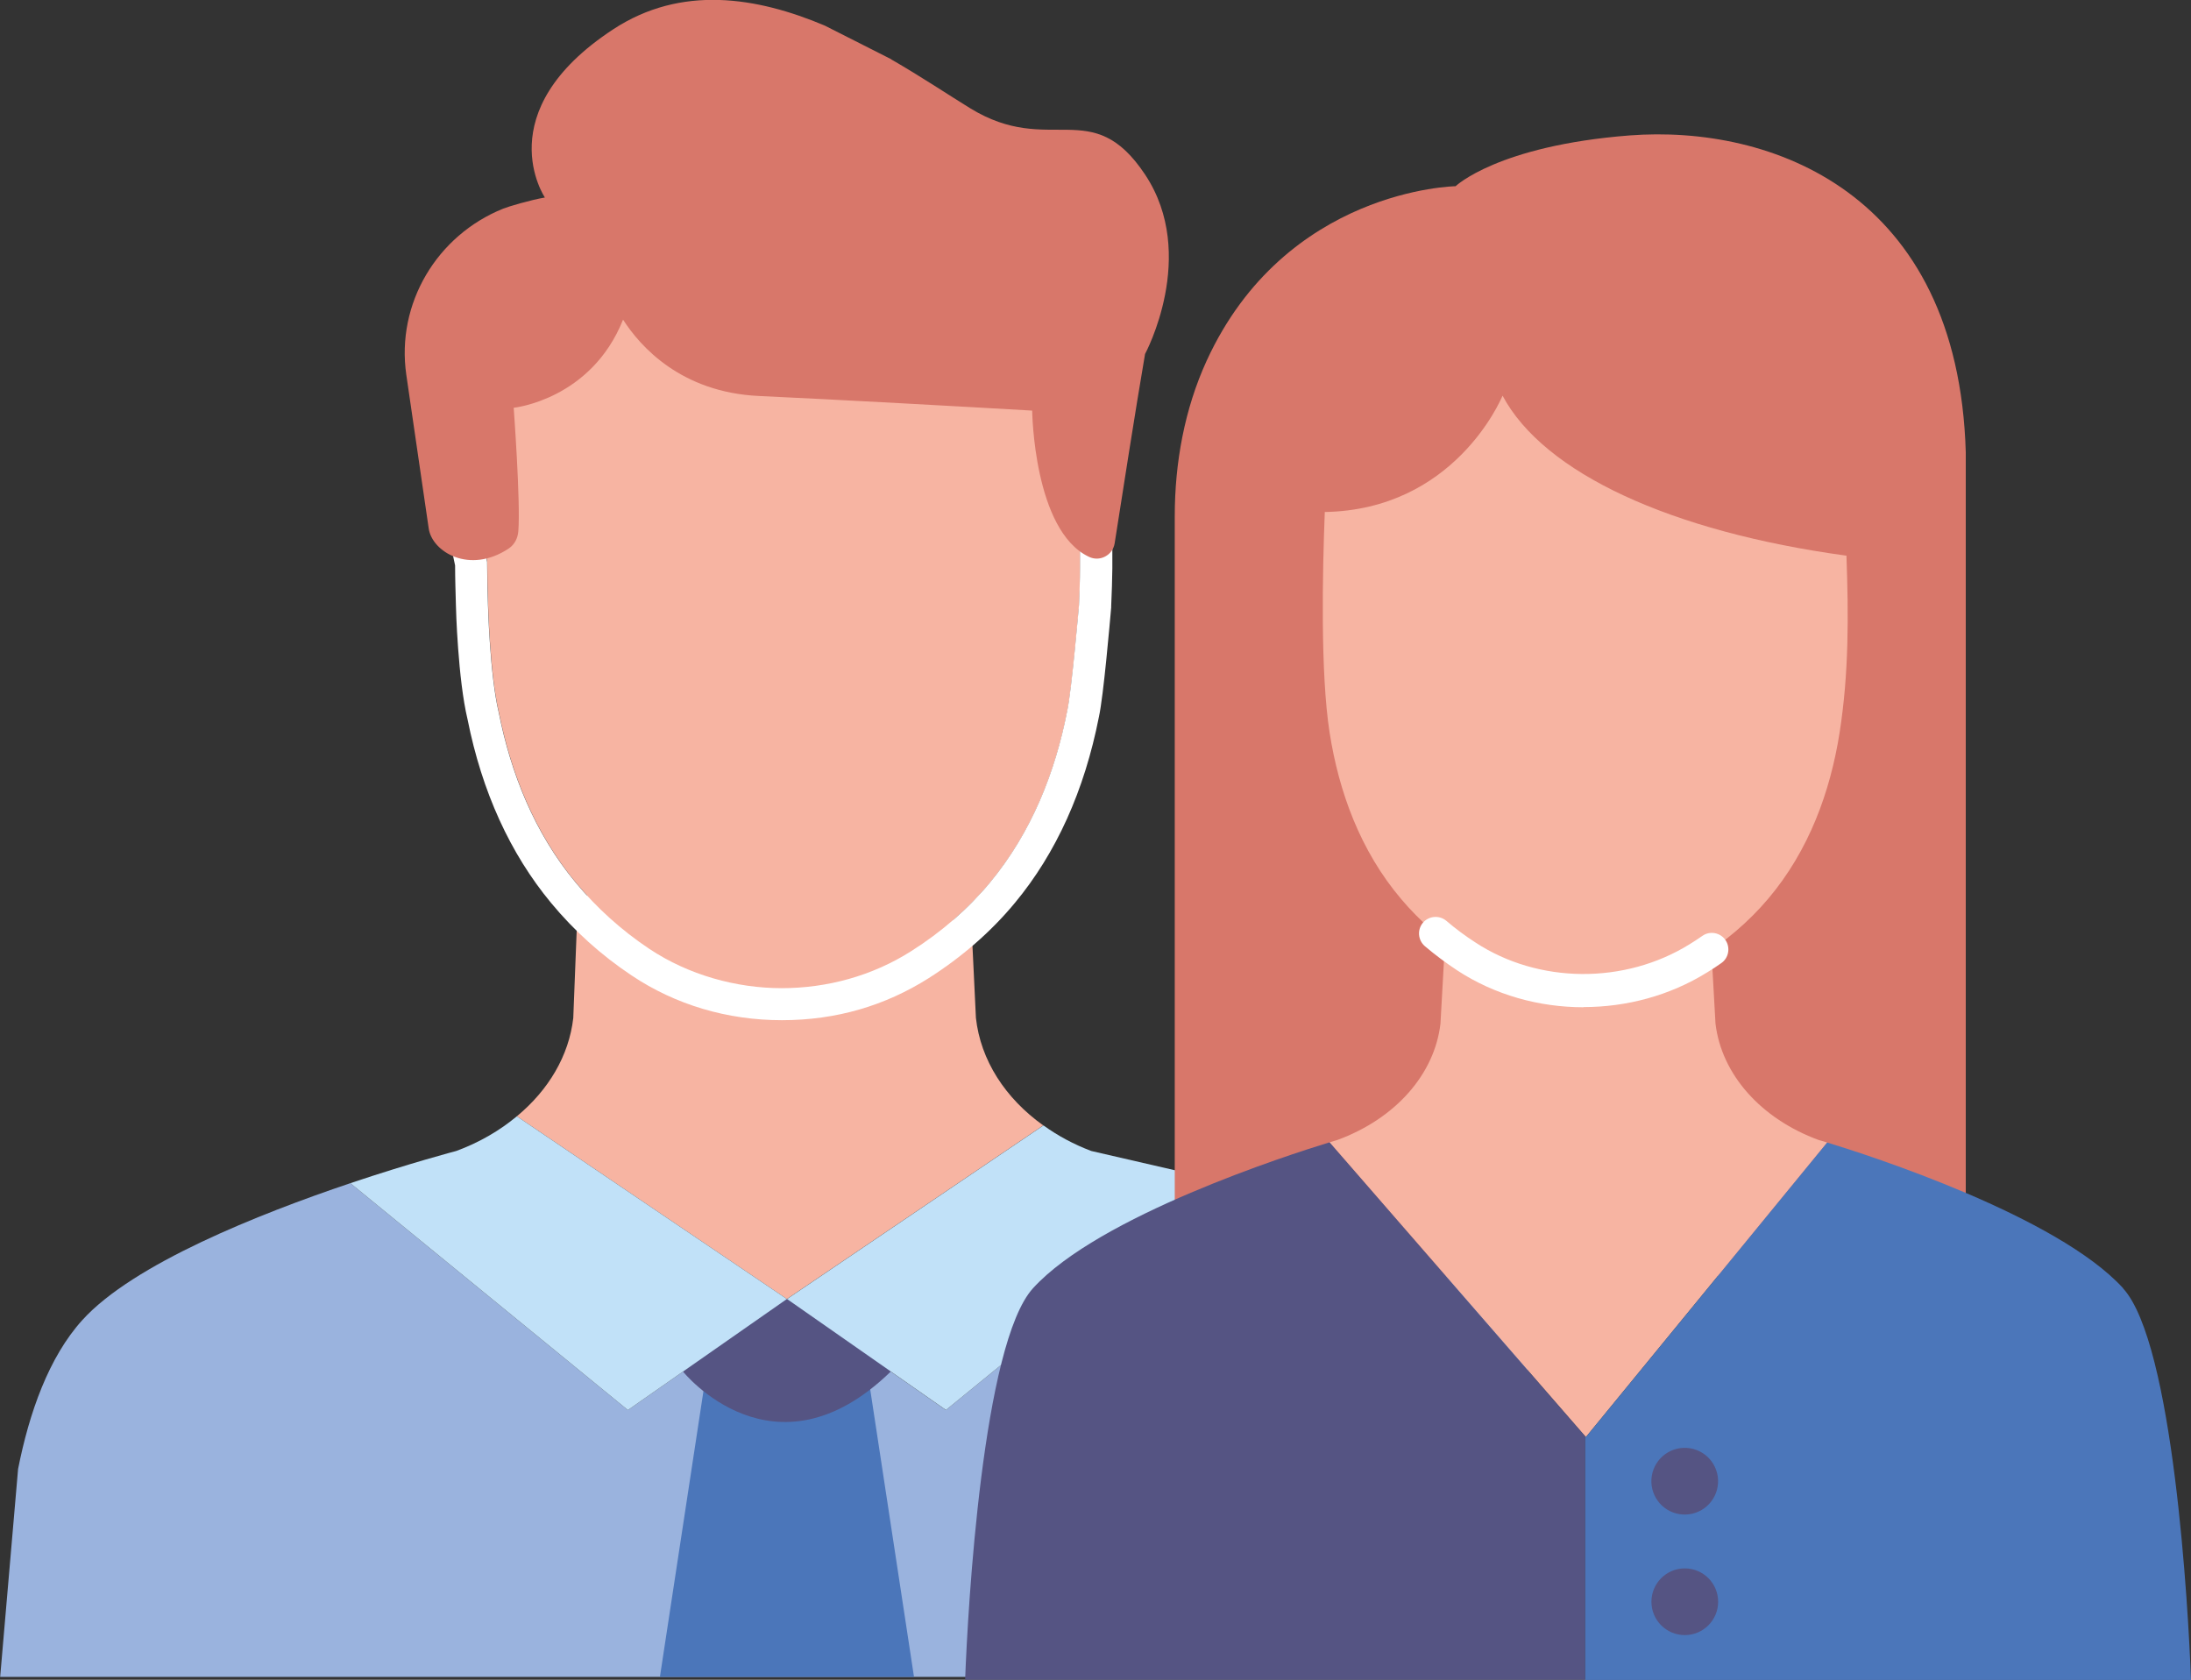
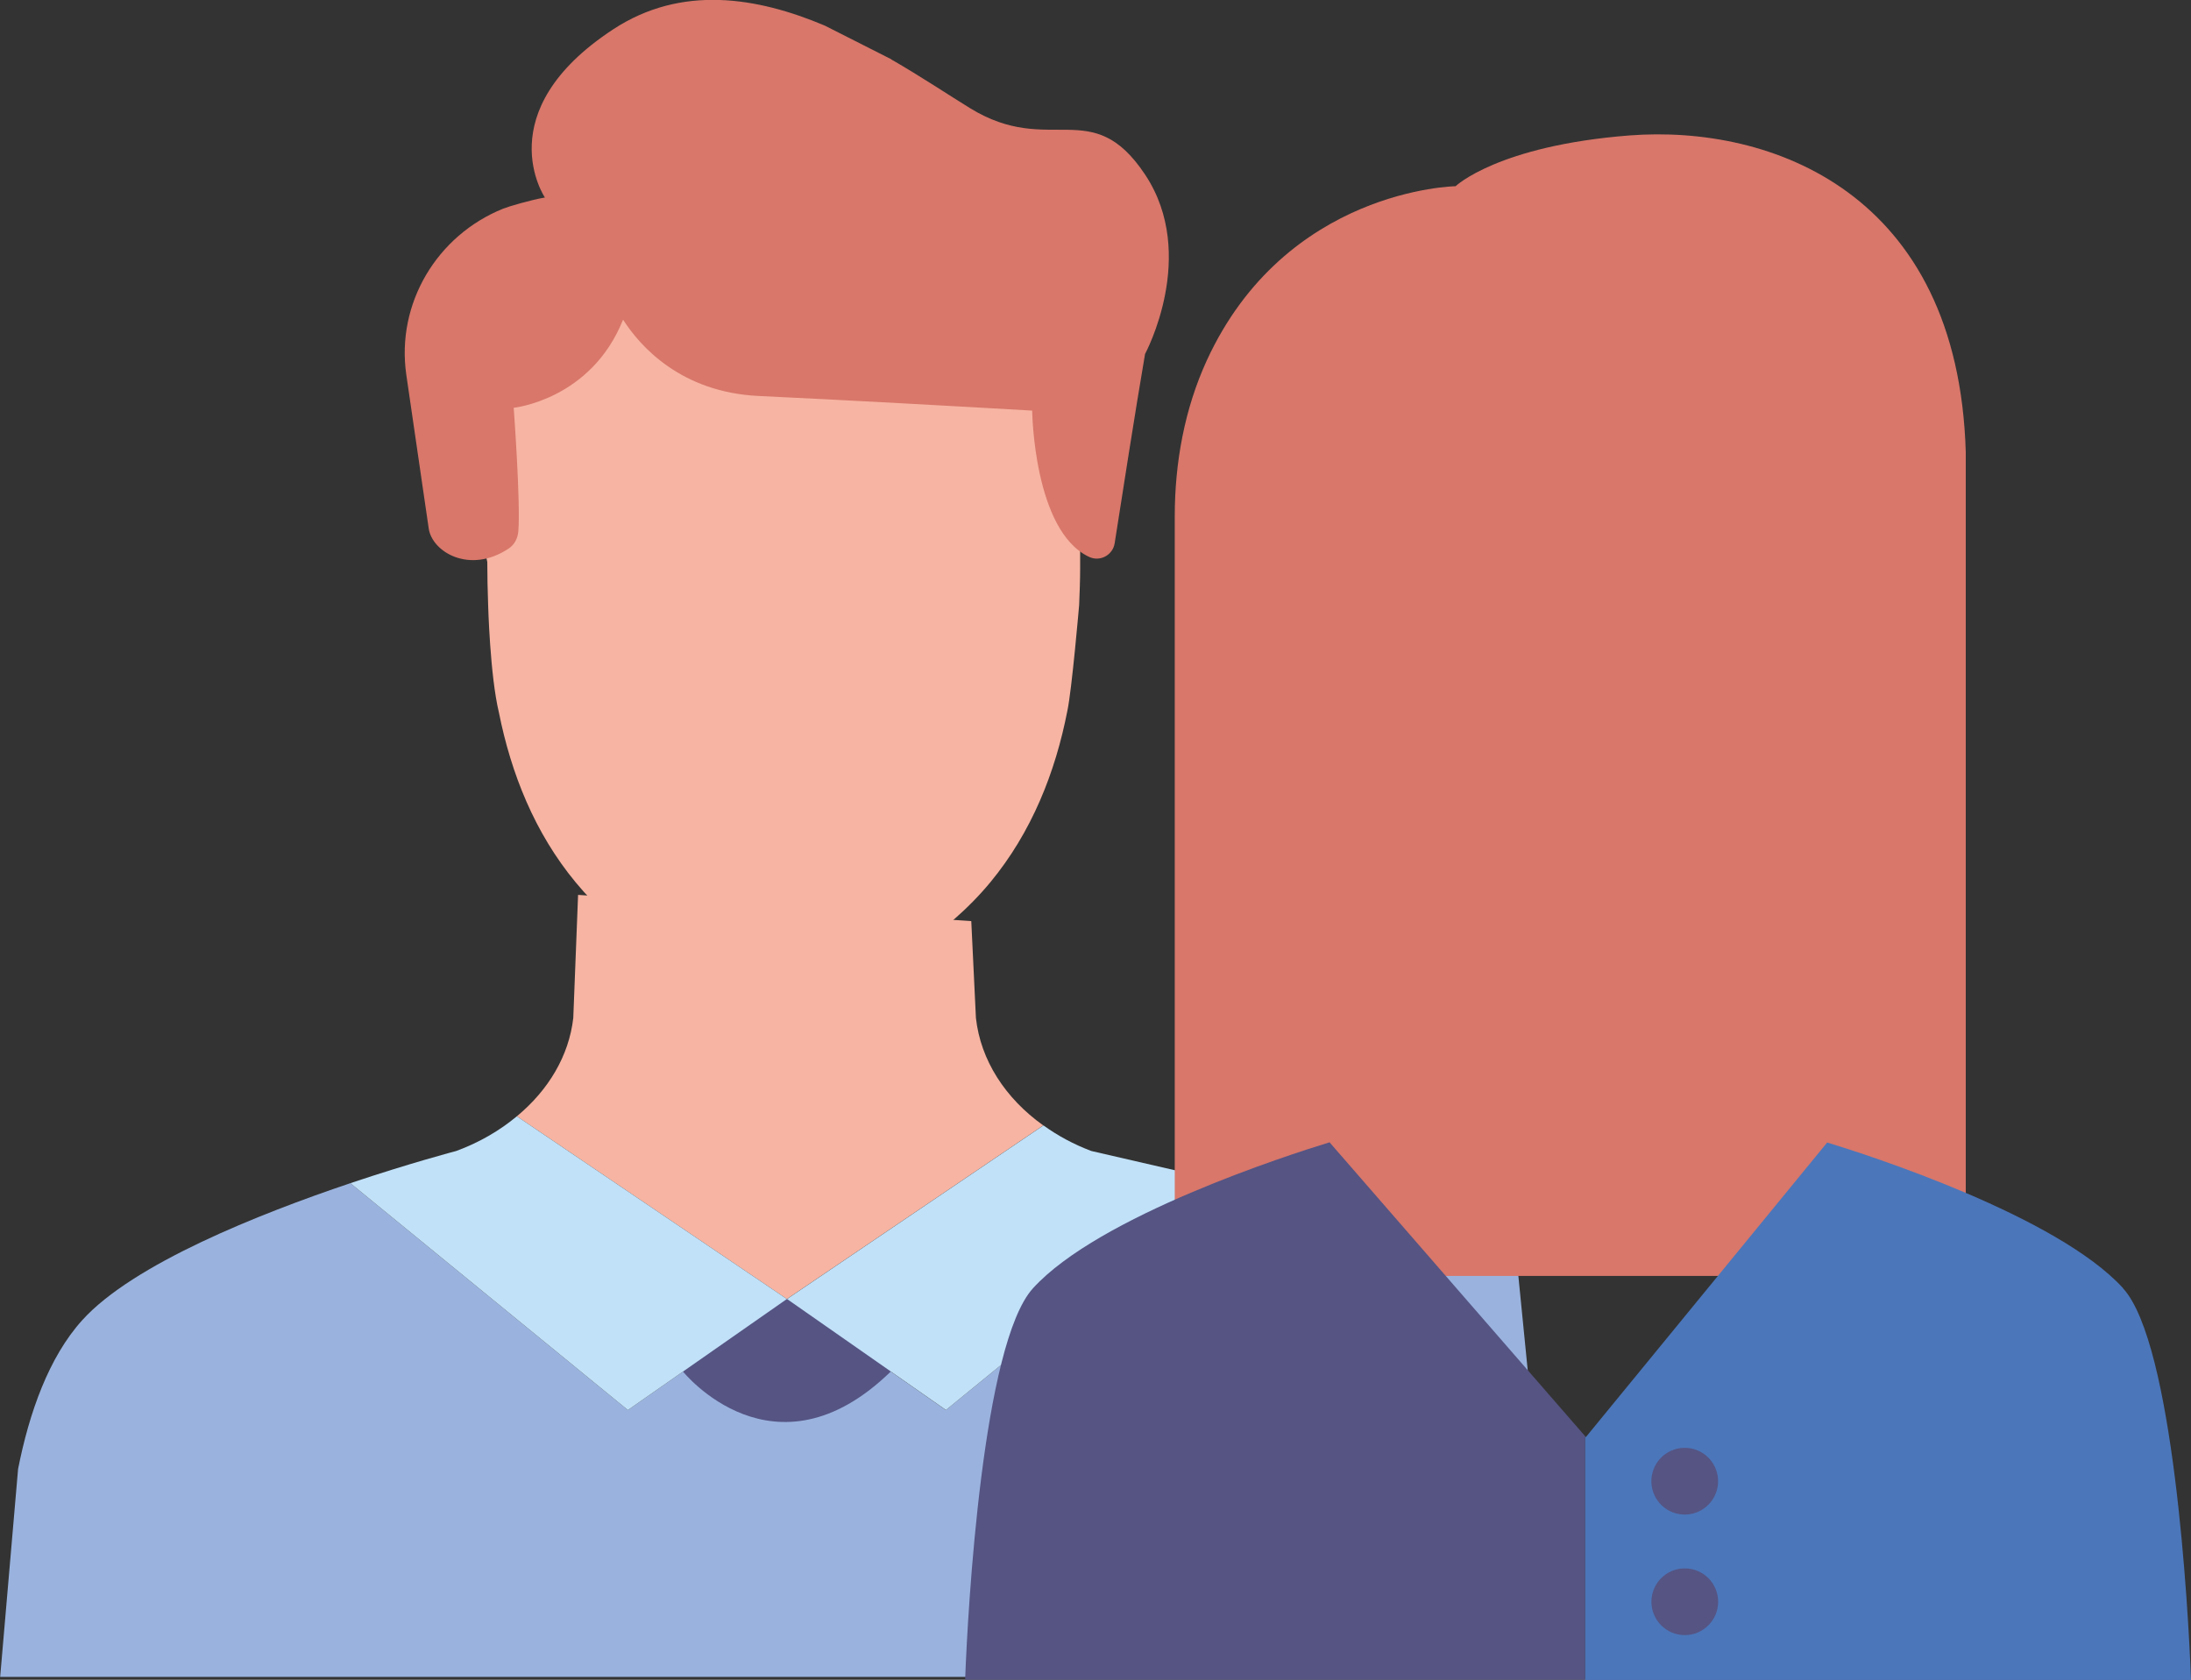
<svg xmlns="http://www.w3.org/2000/svg" id="Capa_2" data-name="Capa 2" viewBox="0 0 132.01 101.21">
  <rect x="0" y="0" width="132.01" height="101.21" fill="#333333" stroke="none" />
  <defs>
    <style> .cls-1 { fill: #9ab3de; } .cls-2 { fill: #f7b4a2; } .cls-3 { fill: #fff; } .cls-4 { fill: #d8776a; } .cls-5 { fill: #555483; } .cls-6 { fill: #4b76ba; } .cls-7 { fill: #c1e1f8; } </style>
  </defs>
  <g id="Capa_1-2" data-name="Capa 1">
    <g>
      <g>
        <path class="cls-2" d="M62.86,67.81c-2.29-1.63-3.78-3.93-4.06-6.48l-.28-5.83-23.69-1.58-.29,7.42c-.26,2.27-1.49,4.34-3.4,5.92l16.27,11.01,15.45-10.46Z" />
        <path class="cls-1" d="M91.31,75.24l-17.49-4.03-16.83,13.75-9.58-6.69-9.58,6.69-16.72-13.67c-5.52,1.86-13.09,4.87-16.15,8.25-2.02,2.23-3.2,5.58-3.87,8.97l-1.08,12.53h93.87l-2.56-25.8Z" />
-         <polygon class="cls-6" points="52.27 82.66 42.56 82.66 39.76 101.04 55.07 101.04 52.27 82.66" />
        <path class="cls-2" d="M31.74,16.45l-3.72,11.06,1.34,6.35c0,.86.02,1.72.05,2.56,0,0,.11,4.27.65,6.51.73,3.66,2.15,7.25,4.63,10.24,1.27,1.53,2.76,2.88,4.44,4,4.66,3.12,11.02,3.16,15.78.14,1.81-1.15,3.43-2.55,4.75-4.14,2.5-3.02,3.93-6.64,4.65-10.34.27-1.25.71-6.38.71-6.38.03-.74.06-1.48.06-2.22v-17.78H31.74Z" />
-         <path class="cls-3" d="M65.07,16.45v17.78c0,.74-.03,1.48-.06,2.22,0,0-.44,5.13-.71,6.38-.72,3.7-2.15,7.32-4.65,10.34-1.32,1.59-2.93,2.99-4.75,4.14-2.34,1.49-5.07,2.23-7.8,2.23s-5.61-.79-7.98-2.37c-1.68-1.12-3.17-2.47-4.44-4-2.48-2.99-3.9-6.57-4.63-10.24-.54-2.24-.65-6.51-.65-6.51-.03-.84-.05-1.7-.05-2.56l-1.34-6.35,3.72-11.06h33.34ZM65.07,14.51H31.74c-.83,0-1.57.53-1.84,1.32l-3.72,11.06c-.11.33-.13.68-.06,1.02l1.3,6.16c0,.81.03,1.63.05,2.41,0,.17.12,4.44.7,6.86.87,4.37,2.57,8.09,5.03,11.06,1.39,1.68,3.02,3.15,4.85,4.37,2.64,1.77,5.77,2.7,9.06,2.7s6.23-.88,8.84-2.53c2.01-1.28,3.76-2.8,5.2-4.54,2.49-3,4.19-6.77,5.06-11.2.28-1.26.66-5.71.74-6.59,0-.03,0-.05,0-.08.04-.84.06-1.59.07-2.29v-17.8c0-1.07-.87-1.94-1.94-1.94h0Z" />
        <path class="cls-4" d="M53.7,3.58c1.82,1.05,3.45,2.14,4.75,2.94,4.82,2.96,7.34-.83,10.55,4.01,3.21,4.85-.01,10.8-.01,10.8-.54,3.14-1.45,8.96-1.83,11.4-.11.72-.89,1.14-1.55.82-3.34-1.58-3.42-8.81-3.42-8.81-3.8-.22-11.85-.67-16.46-.88-4.7-.22-7.16-2.99-8.19-4.6-1.93,4.83-6.59,5.31-6.59,5.31,0,0,.42,5.66.28,7.43-.03.44-.24.82-.58,1.05-2.36,1.57-4.62.2-4.82-1.21l-1.35-9.26c-.62-4.29,1.84-8.4,5.84-10.01.29-.12,1.64-.52,2.51-.67,0,0-3.48-5.15,4.11-10.13,4.11-2.7,8.67-1.95,12.75-.23l4.01,2.03Z" />
        <path class="cls-5" d="M41.15,82.64s5.49,6.84,12.52,0l.79-2.66-7.05-1.71-6.25.63v3.74Z" />
        <path class="cls-7" d="M56.99,84.96l16.83-13.75-8.07-1.86c-1.06-.4-2.02-.92-2.88-1.54l-15.45,10.46,9.58,6.69Z" />
        <path class="cls-7" d="M47.41,78.27l-16.27-11.01c-1.03.86-2.26,1.58-3.65,2.09,0,0-2.75.72-6.38,1.94l16.72,13.67,9.58-6.69Z" />
      </g>
      <g>
        <path class="cls-4" d="M70.78,76.88V31.11c0-3.23.59-6.46,1.92-9.37,4.76-10.37,15-10.52,15-10.52,0,0,2.54-2.44,10.48-3.06,8.49-.65,19.81,3.4,20.26,19.1v49.62h-47.66Z" />
-         <path class="cls-2" d="M110.09,68.84c-.32-.1-.51-.15-.51-.15-3.49-1.28-5.86-3.96-6.22-7.02l-.25-4.48-12.94-3.91-3.13,3.91-.25,4.48c-.35,3.06-2.72,5.74-6.22,7.02,0,0-.17.05-.47.14l15.45,17.76,14.54-17.75Z" />
        <g>
          <path class="cls-5" d="M80.1,68.83c-2.45.75-13.88,4.42-17.86,8.79-3.03,3.33-3.93,19.26-4.09,23.59h37.36v-14.67l-15.41-17.72Z" />
          <path class="cls-6" d="M127.92,77.62c-3.96-4.35-15.3-8.01-17.83-8.78l-14.54,17.75-.04-.04v14.67h36.5c-.16-4.34-1.06-20.27-4.09-23.59Z" />
        </g>
        <circle class="cls-5" cx="101.51" cy="89.25" r="2.01" transform="translate(-2.81 175.2) rotate(-80.81)" />
        <circle class="cls-5" cx="101.51" cy="96.51" r="2.01" />
-         <path class="cls-2" d="M111.24,33.48c-10.55-1.44-18.22-4.97-20.71-9.64-.13.31-2.95,6.87-10.71,7.01-.14,3.61-.27,9.71.29,13.29.56,3.58,1.85,7.13,4.32,10.04,1.12,1.32,2.44,2.48,3.93,3.45,4.13,2.7,9.76,2.73,13.96.12,1.61-.99,3.03-2.2,4.2-3.58,2.47-2.91,3.76-6.47,4.32-10.04.56-3.58.54-7.05.41-10.66Z" />
-         <path class="cls-3" d="M95.41,60.69c-2.68,0-5.35-.74-7.61-2.22-.68-.45-1.34-.94-1.95-1.46-.42-.36-.47-.99-.12-1.41.36-.42.99-.47,1.41-.12.55.47,1.14.91,1.76,1.31,3.8,2.49,8.98,2.53,12.89.11.27-.16.53-.34.78-.51.45-.32,1.08-.2,1.39.25.31.45.2,1.08-.25,1.39-.28.2-.57.39-.87.57-2.24,1.39-4.84,2.08-7.43,2.08Z" />
+         <path class="cls-3" d="M95.41,60.69Z" />
      </g>
    </g>
  </g>
</svg>